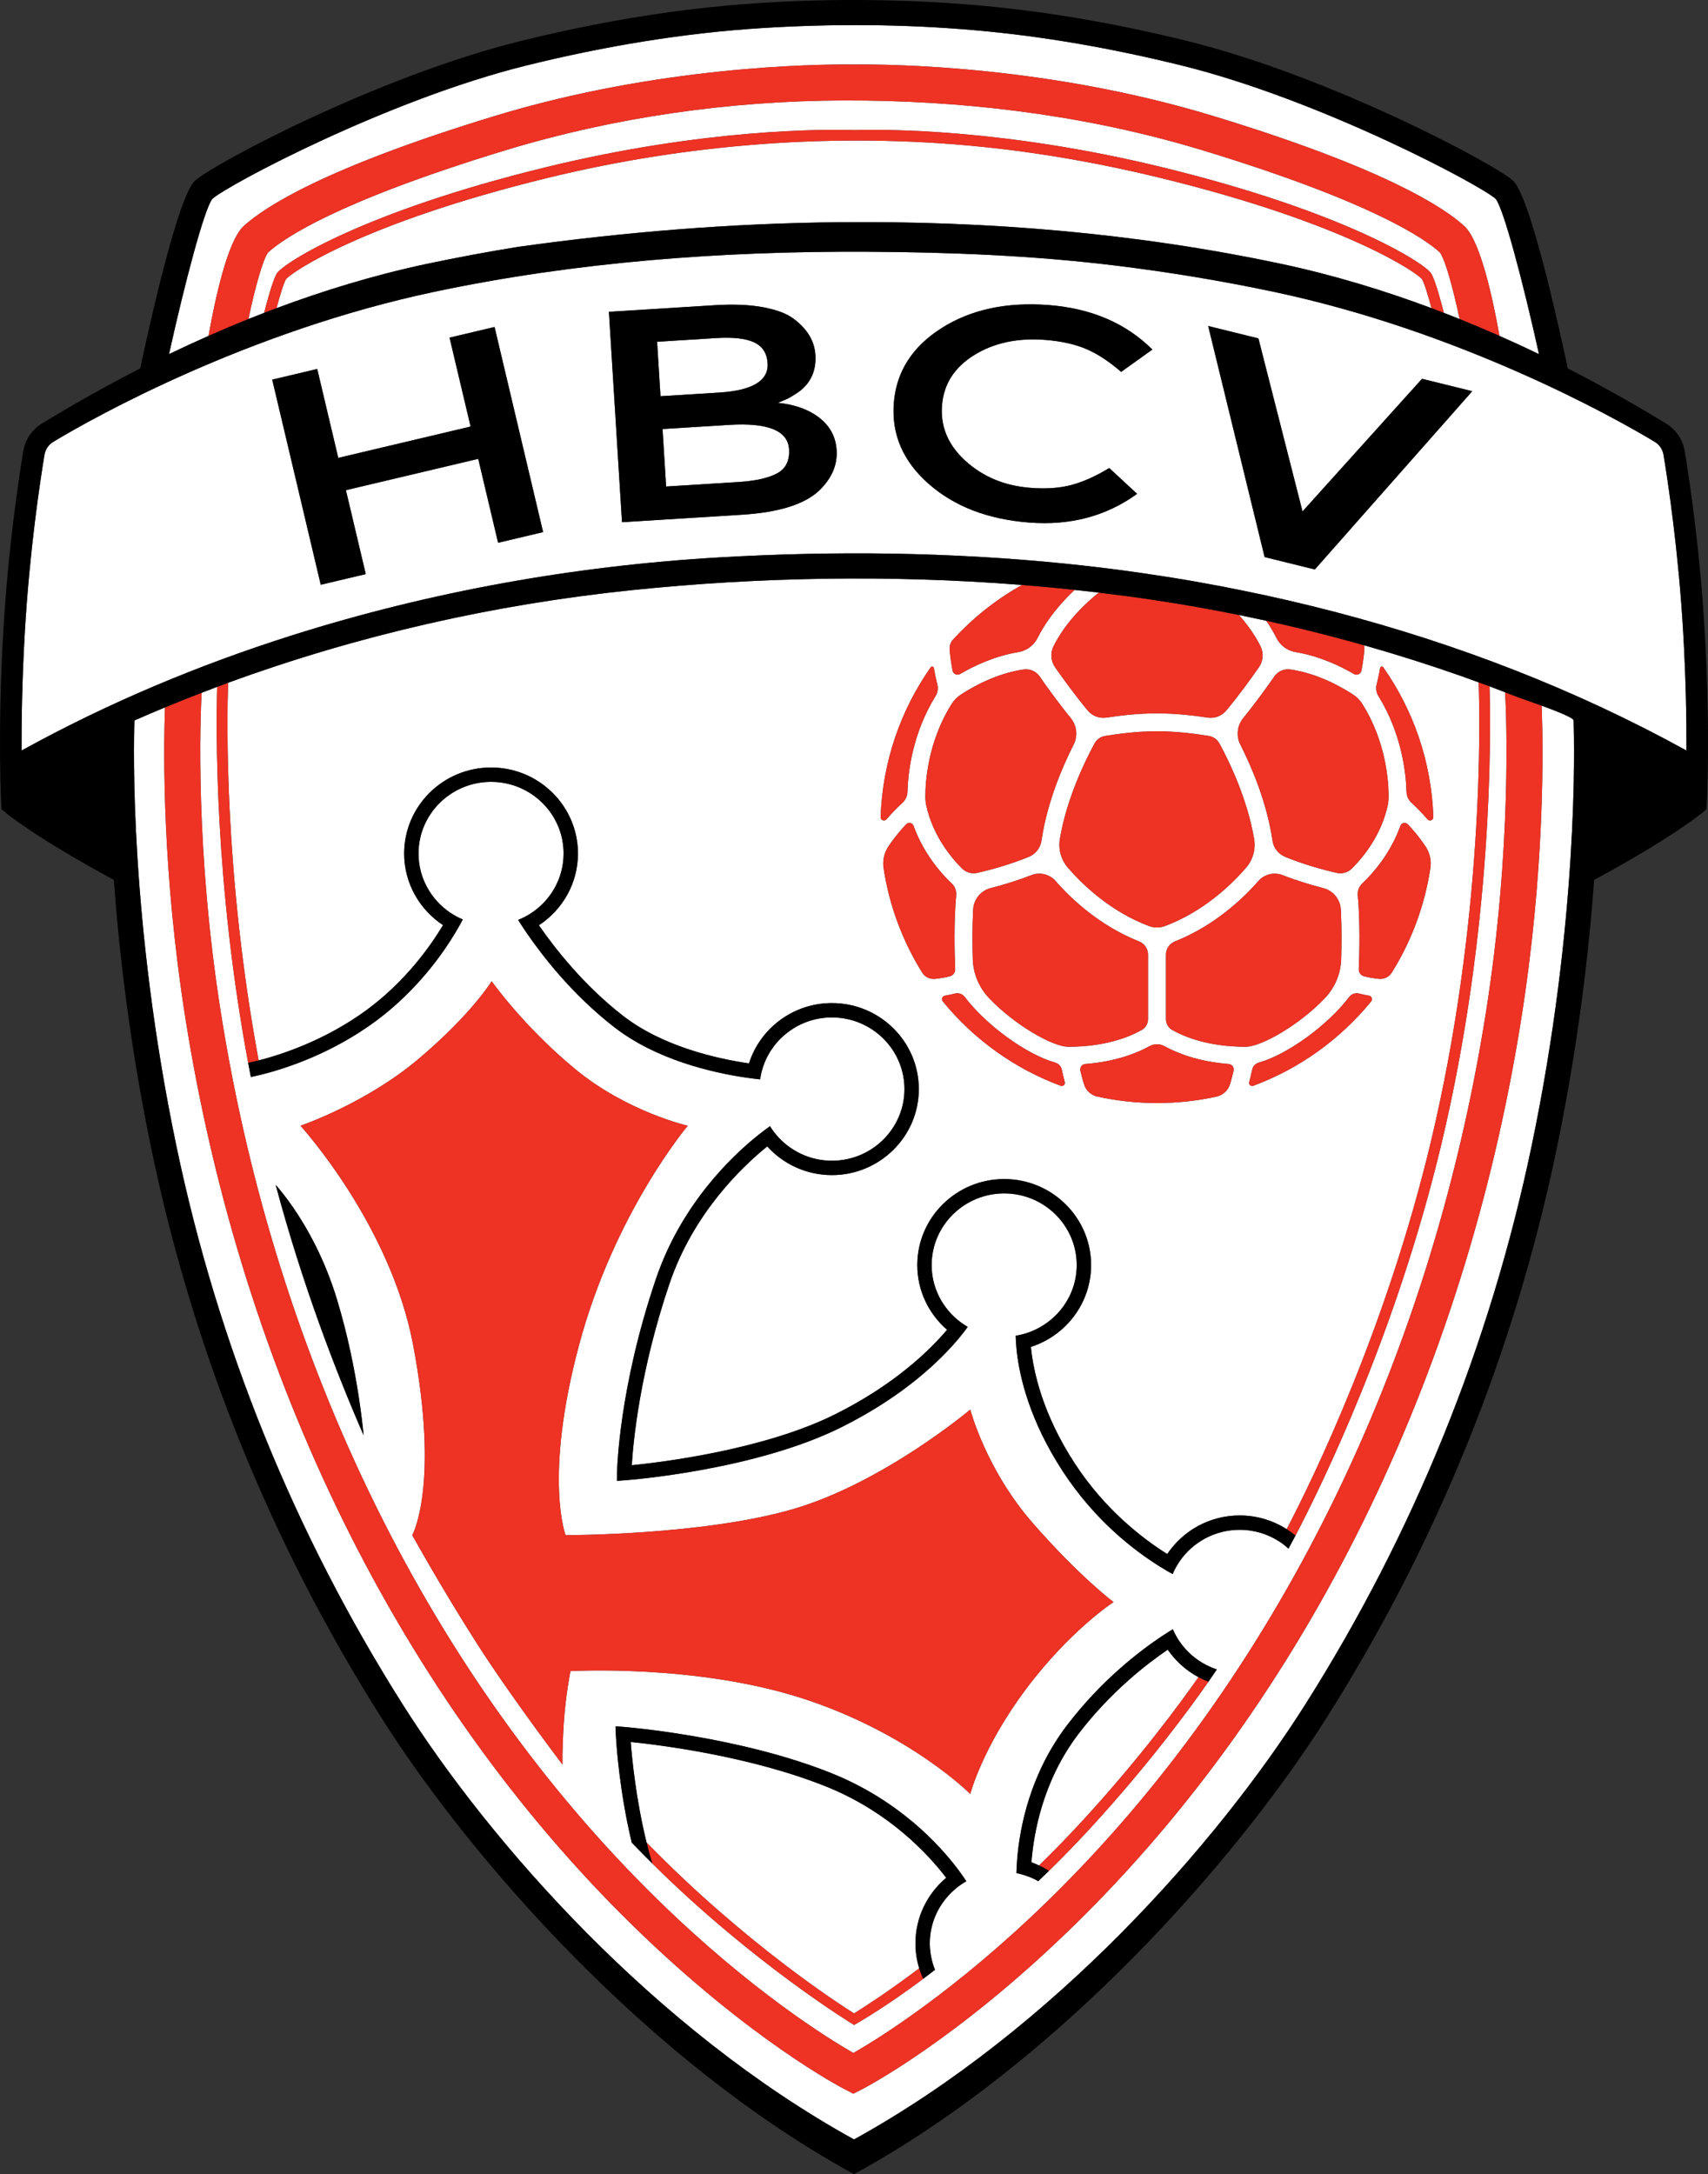
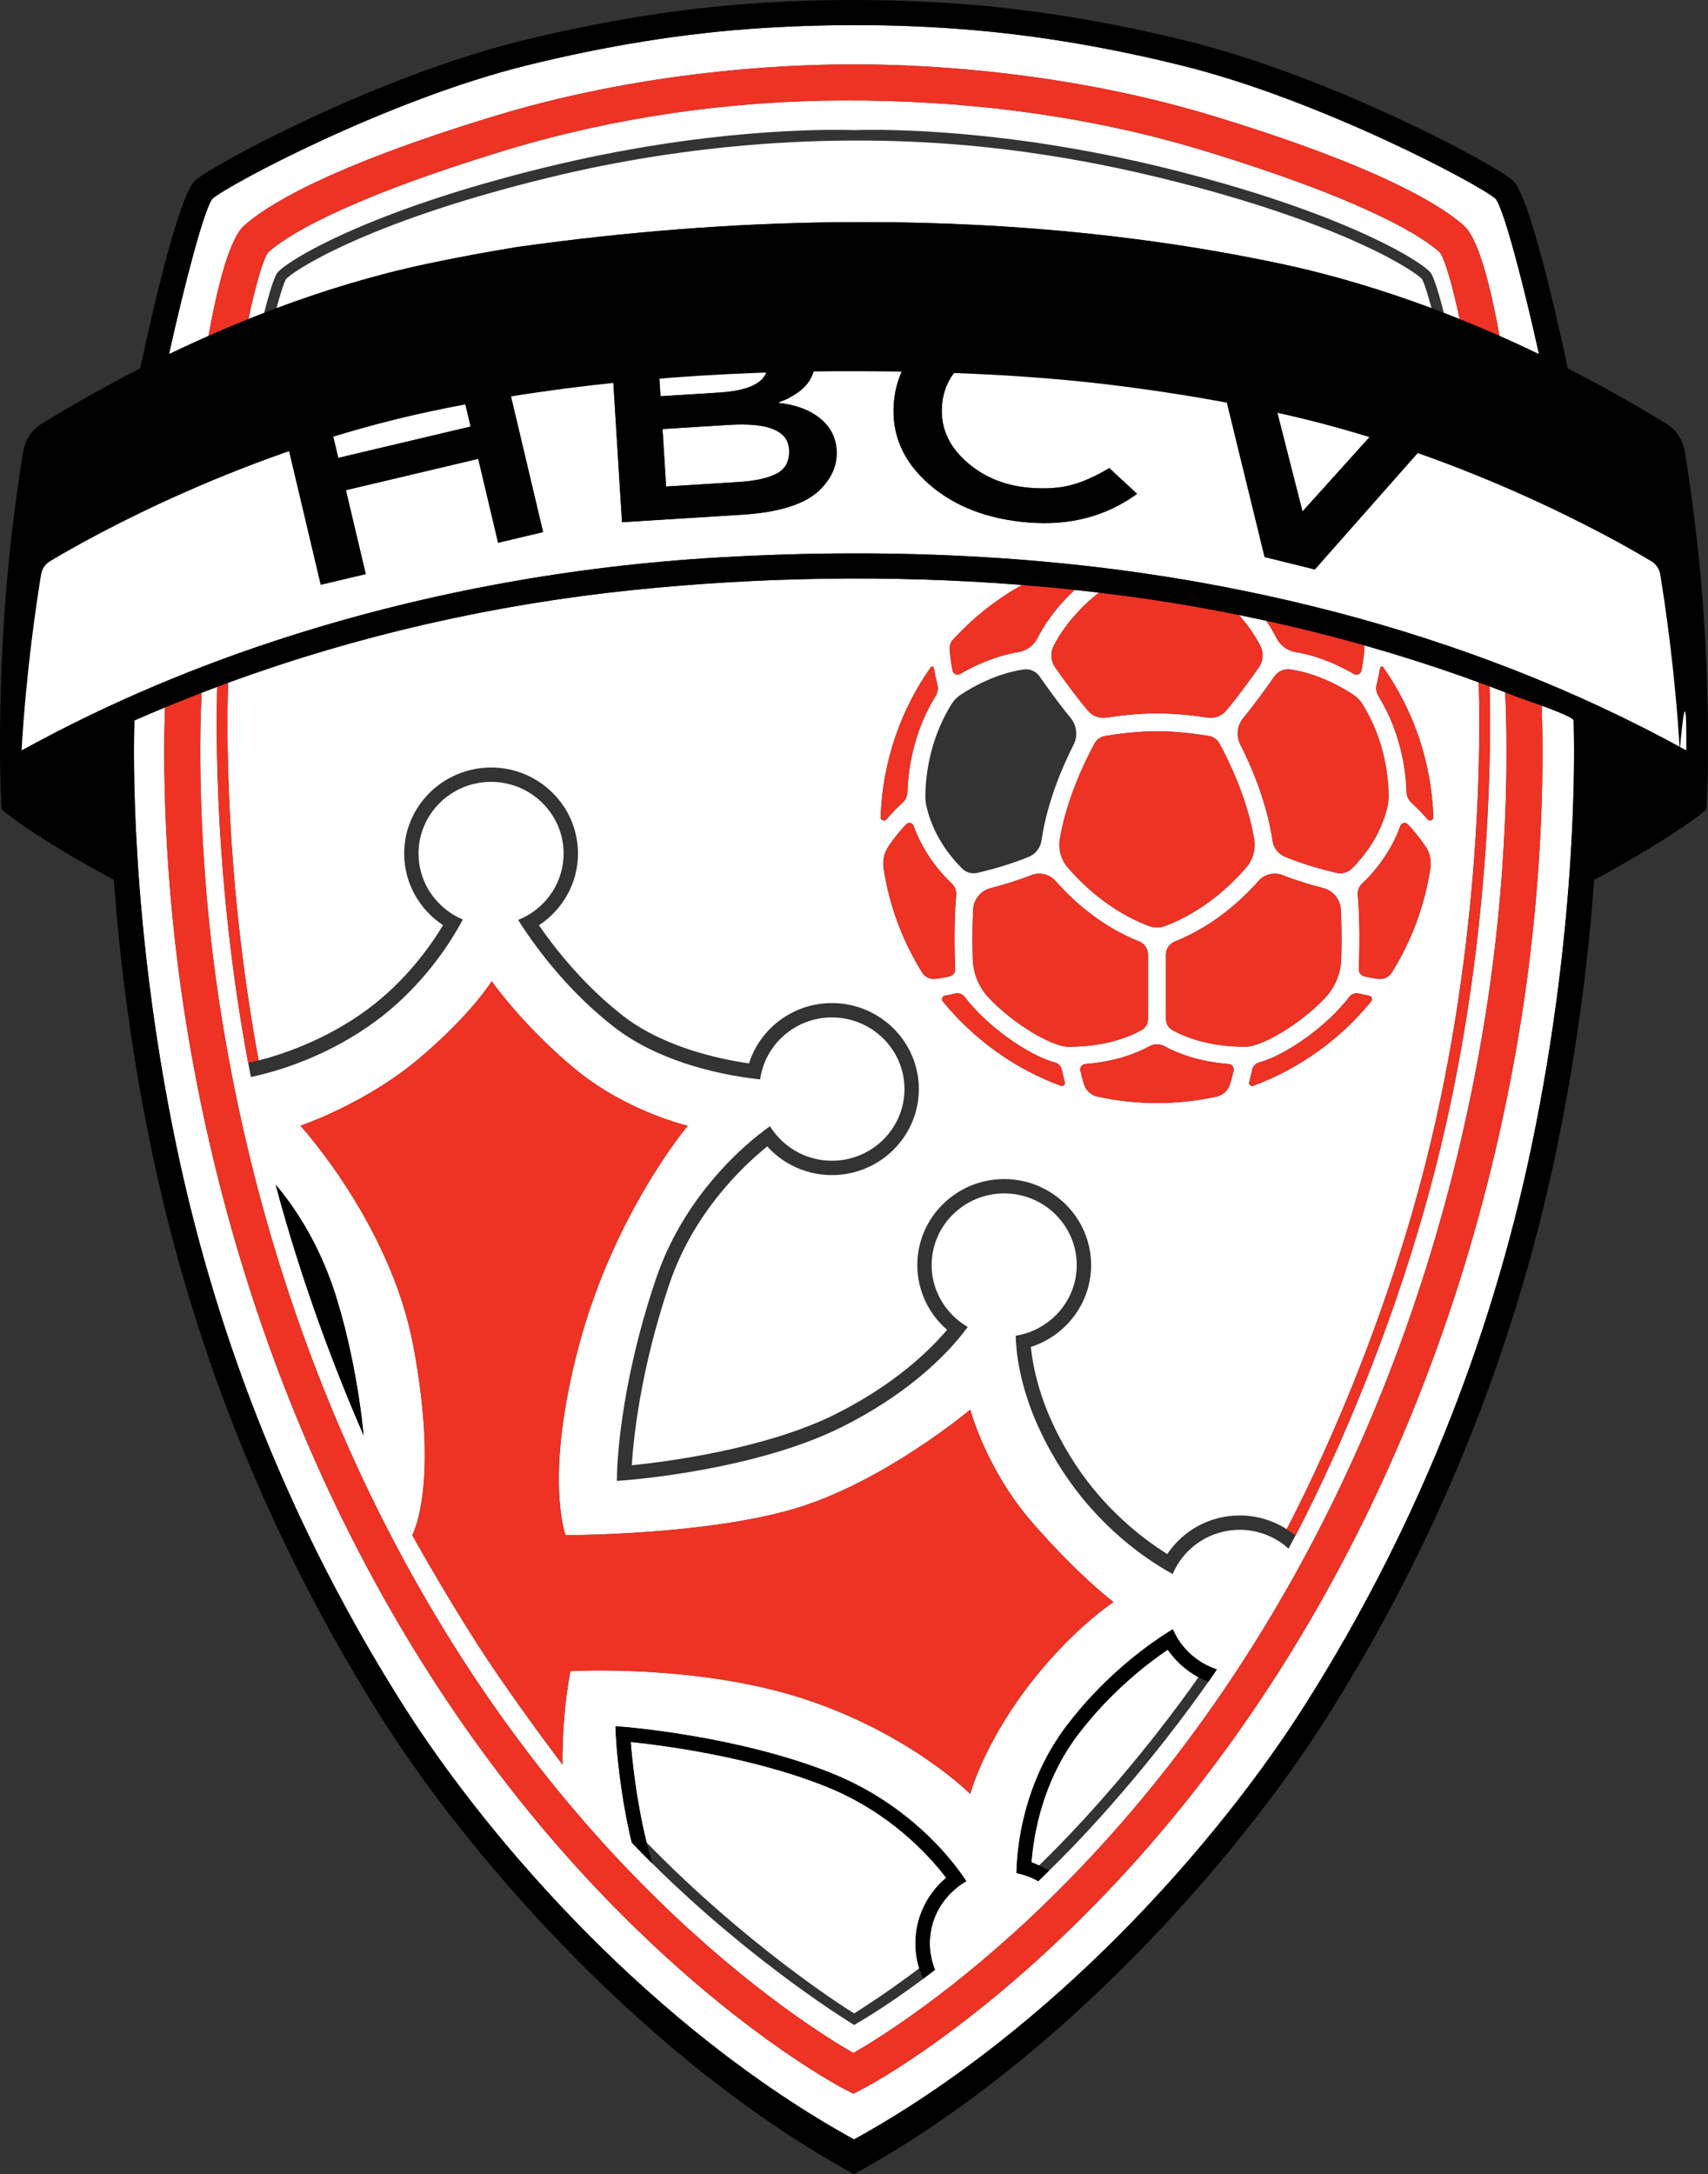
<svg xmlns="http://www.w3.org/2000/svg" version="1.1" id="Layer_2" x="0px" y="0px" viewBox="0 0 475.92 605.603" style="enable-background:new 0 0 475.92 605.603;" xml:space="preserve">
  <rect x="0" y="0" width="475.92" height="605.603" fill="#333333" stroke="none" />
  <style type="text/css">
	.st0{fill:#FFFFFF;}
	.st1{fill:#EE3224;}
</style>
  <g>
    <path class="st0" d="M237.989,560.834c2.429-1.538,9.214-5.824,18.14-12.561    c-0.677-2.203-1.044-4.538-1.044-6.957c0-7.311,3.331-13.863,8.565-18.261    c-4.879-6.396-15.777-18.327-33.438-25.415    c-21.293-8.546-46.778-11.639-54.465-12.415c0.363,4.724,1.479,16.07,4.414,27.995    C208.199,542.016,235.38,559.221,237.989,560.834z" />
    <path class="st0" d="M61.553,282.15c15.489,97.773,58.771,185.55,121.874,247.163    c25.942,25.329,47.499,38.615,54.359,42.547    c6.855-3.928,28.413-17.214,54.358-42.547    c63.104-61.612,106.386-149.39,121.874-247.163    c7.301-46.09,5.717-83.005,5.37-89.313c0.558,0.215,1.116,0.431,1.675,0.644    c-0.56-0.214-1.118-0.429-1.677-0.648c-1.44-0.55-2.89-1.12-4.34-1.66    c-0.33-0.121-0.663-0.24-0.993-0.359c0.331,0.12,0.664,0.238,0.994,0.361    c0.407,13.467,0.941,67.43-13.439,127.596    c-12.63,52.84-33.402,95.15-40.637,108.962    c-0.841,1.606-1.499,2.826-1.94,3.633c-0.753-0.679-1.544-1.316-2.394-1.877    c-3.211-2.122-7.066-3.364-11.212-3.364c-6.96,0-13.108,3.492-16.745,8.794    c-0.758,1.106-1.402,2.292-1.926,3.54c-1.038-0.573-2.205-1.251-3.475-2.041    c-7.398-4.599-18.253-12.985-27.101-26.518    c-9.332-14.272-12.128-26.514-12.9-33.812    c-0.168-1.588-0.24-2.937-0.263-4.026c1.388-0.22,2.727-0.576,4.006-1.06    c7.59-2.876,13.001-10.128,13.001-18.621c0-11.005-9.067-19.958-20.212-19.958    c-11.146,0-20.213,8.953-20.213,19.958c0,5.916,2.636,11.223,6.791,14.881    c1.005,0.884,2.095,1.67,3.264,2.345c-0.634,0.877-1.462,1.957-2.493,3.191    c-5.085,6.089-15.211,16.005-32.582,24.691    c-24.051,12.025-59.015,14.734-60.491,14.844l-2.184,0.162l0.036-2.188    c0.015-0.951,0.499-23.622,10.829-54.058    c7.073-20.84,21.165-34.22,28.569-40.124c1.308-1.043,2.404-1.852,3.218-2.427    c0.706,1.144,1.521,2.211,2.438,3.189c3.695,3.943,8.962,6.431,14.819,6.431    c11.145,0,20.212-8.953,20.212-19.957c0-11.004-9.067-19.958-20.212-19.958    c-8.787,0-16.261,5.575-19.04,13.323c-0.452,1.26-0.778,2.575-0.966,3.936    c-1.152-0.124-2.489-0.288-3.984-0.508c-9.443-1.388-24.931-4.953-36.639-14.021    c-11.831-9.163-20.241-20.122-24.573-26.48c-0.936-1.374-1.682-2.531-2.23-3.41    c1.258-0.502,2.454-1.121,3.572-1.851c5.472-3.575,9.094-9.699,9.094-16.649    c0-11.004-9.067-19.958-20.212-19.958c-11.146,0-20.213,8.953-20.213,19.958    c0,6.829,3.495,12.863,8.809,16.462c1.102,0.746,2.278,1.392,3.522,1.914    c-0.462,0.887-1.115,2.079-1.964,3.503c-3.638,6.097-10.886,16.401-22.328,24.838    c-12.498,9.215-25.505,13.303-31.83,14.871c-1.258,0.312-2.256,0.526-2.928,0.659    c-0.257-1.316-0.507-2.628-0.75-3.934c-9.389-50.391-8.98-92.791-8.626-104.736    c1.012-0.379,2.023-0.759,3.038-1.13c-0.343,9.778-1.164,53.183,8.514,105.19    c6.057-1.541,18.493-5.5,30.209-14.139    c10.736-7.916,17.675-17.74,21.17-23.542    c-6.524-4.297-10.834-11.636-10.834-19.955c0-13.21,10.862-23.958,24.213-23.958    c13.351,0,24.212,10.747,24.212,23.958c0,8.339-4.331,15.693-10.881,19.985    c4.269,6.187,12.378,16.653,23.468,25.242    c11.029,8.542,26.076,11.925,35.068,13.241    c3.081-9.73,12.276-16.809,23.111-16.809c13.351,0,24.212,10.747,24.212,23.958    c0,13.21-10.861,23.957-24.212,23.957c-7.154,0-13.59-3.088-18.027-7.984    c-7.028,5.673-20.572,18.587-27.228,38.201    c-8.291,24.43-10.121,44.161-10.514,50.605    c8.174-0.813,36.824-4.267,56.747-14.229    c16.471-8.236,26.216-17.726,31.106-23.499    c-5.079-4.395-8.296-10.846-8.296-18.03c0-13.211,10.862-23.958,24.213-23.958    s24.212,10.747,24.212,23.958c0,10.645-7.055,19.686-16.779,22.797    c0.667,6.727,3.214,18.662,12.283,32.533c8.311,12.711,18.667,20.74,25.712,25.167    c4.339-6.474,11.767-10.753,20.189-10.753c4.823,0,9.317,1.408,13.095,3.822    c7.34-14.06,27.728-55.819,40.17-107.873    c14.79-61.876,13.71-117.098,13.319-127.999    c-0.001-0-0.002-0.001-0.003-0.001c-1.43-0.52-2.86-1.06-4.3-1.57    c-9.05-3.19-18.21-6.1-27.44-8.72c-0.069-0.019-0.138-0.039-0.208-0.058    c0.044,0.176,0.078,0.354,0.097,0.534c0.03,0.23,0.03,0.459,0.01,0.689    c-0.18,2.166-0.489,4.162-0.818,5.849c-0.19,0.948-1.258,1.427-2.096,0.938    c-3.793-2.216-9.572-5-16.229-6.098c-2.306-0.379-4.282-1.826-5.34-3.922    c-0.629-1.258-1.437-2.685-2.465-4.232c-0.128-0.191-0.277-0.393-0.412-0.589    c-2.335-0.505-4.677-1.003-7.029-1.481c-0.193-0.039-0.387-0.075-0.581-0.115    c0.18,0.203,0.364,0.406,0.536,0.607c2.675,3.104,4.382,5.899,5.46,8.035    c0.968,1.906,0.808,4.182-0.419,5.939c-2.226,3.184-5.669,7.945-9.103,12.047    c-1.278,1.517-3.234,2.256-5.2,1.956c-3.523-0.549-8.733-1.178-14.083-1.178    s-10.56,0.629-14.083,1.178c-1.966,0.299-3.922-0.439-5.2-1.956    c-3.433-4.102-6.877-8.863-9.103-12.047c-1.228-1.757-1.387-4.032-0.419-5.939    c1.777-3.543,5.32-8.893,12.057-14.442c0.175-0.145,0.359-0.288,0.538-0.433    c-0.19-0.023-0.38-0.049-0.57-0.072c-2.053-0.239-4.107-0.467-6.16-0.681    c-0.159,0.149-0.331,0.299-0.485,0.448c-5.17,4.941-8.174,9.572-9.871,12.955    c-1.058,2.096-3.034,3.543-5.34,3.922c-6.657,1.098-12.436,3.883-16.229,6.098    c-0.838,0.489-1.906,0.01-2.096-0.938c-0.329-1.687-0.639-3.683-0.818-5.849    c-0.09-1.008,0.25-2.026,0.928-2.775c5.34-5.829,11.558-10.839,18.455-14.792    c0.261-0.151,0.532-0.287,0.795-0.435c-0.29-0.023-0.579-0.051-0.869-0.073    c-35.91-2.8-72.55-2.15-107.89,1.51    c-38.33,3.97-76.26,12.55-112.47,25.8    c-1.01,0.38-2.02,0.76-3.03,1.13c-1.46,0.55-2.899,1.1-4.349,1.66    C55.815,199.679,54.314,236.458,61.553,282.15z M265.987,526.335    c-4.221,3.66-6.903,9.012-6.903,14.981c0,1.485,0.178,2.928,0.491,4.321    c0.236,1.05,0.558,2.067,0.955,3.048c-1.124,0.865-2.227,1.707-3.286,2.502    c-11.027,8.281-19.101,12.765-19.255,12.859    c-0.296-0.179-27.769-16.804-56.249-44.995c-1.9-1.881-3.803-3.814-5.705-5.796    c-0.464-1.931-0.882-3.838-1.256-5.701c-2.61-12.986-3.151-23.759-3.182-24.444    l-0.105-2.258l2.254,0.171c0.318,0.023,32.097,2.526,57.956,12.903    c18.792,7.542,30.141,20.019,35.243,26.795c1.023,1.359,1.788,2.479,2.318,3.294    C268.091,524.681,266.997,525.459,265.987,526.335z M323.391,455.996    c1.414-0.948,2.576-1.673,3.405-2.17c0.53,1.238,1.186,2.41,1.947,3.507    c1.902,2.741,4.481,4.986,7.492,6.512c0.905,0.459,1.846,0.855,2.823,1.176    c-0.431,0.646-1.221,1.816-2.336,3.415c-4.972,7.132-16.531,22.967-32.833,40.704    c-3.868,4.208-7.757,8.201-11.607,11.974c-0.996,0.977-1.99,1.939-2.98,2.886    c-0.675-0.382-1.367-0.737-2.088-1.041c-0.276-0.116-0.566-0.203-0.848-0.307    c-1.018-0.376-2.063-0.696-3.15-0.908c0.026-1.116,0.09-2.474,0.219-4.026    c0.724-8.699,3.55-23.572,13.841-37.101    C306.744,468.174,317.373,460.033,323.391,455.996z M116.659,294.933    c14.809-12.511,20.34-21.617,20.34-21.617s8.851,12.596,23.319,24.511    c14.468,11.915,31.319,15.745,31.319,15.745s-20.425,24.17-30.298,61.106    c-9.872,36.936-3.745,52.936-3.745,52.936s38.128,0.085,63.319-7.234    c25.192-7.319,49.447-27.745,49.447-27.745s4.34,16.681,17.447,31.66    c13.106,14.979,22.468,21.957,22.468,21.957s-12.085,7.83-24.34,24.17    c-12.255,16.34-15.574,29.277-15.574,29.277s-16.766-16.851-46.553-26.553    s-64.851-7.66-64.851-7.66s-1.362,6.638-1.872,14.638    s-0.34,11.404-0.34,11.404s-14.128-18.553-23.83-33.702    c-9.702-15.149-18.043-30.213-18.043-30.213s7.683-13.621,0.255-52.936    c-6.383-33.787-31.404-61.106-31.404-61.106S101.85,307.444,116.659,294.933z     M81.665,336.323c3.912,5.679,8.816,14.333,12.27,25.759    c2.972,9.832,4.833,19.282,5.985,26.728c0.701,4.536,1.141,8.33,1.404,11.004    c-7.815-17.937-17.12-42.142-24.509-69.79    C77.968,331.344,79.69,333.456,81.665,336.323z M256.981,270.945    c-5.43-8.693-9.172-18.551-10.773-29.11c-0.32-2.111,0.149-4.277,1.337-6.052    c1.664-2.484,3.422-4.564,4.96-6.183c0.63-0.664,1.739-0.434,2.049,0.428    c2.799,7.772,7.648,13.244,10.645,16.077c0.885,0.836,1.342,2.023,1.233,3.236    c-0.669,7.46-0.47,15.966-0.28,20.599c0.038,0.941-0.58,1.777-1.493,2.006    c-1.13,0.283-2.523,0.557-4.095,0.717    C259.144,272.807,257.738,272.157,256.981,270.945z M295.569,302.444    c-12.965-4.802-24.277-13.003-32.873-23.517c-0.477-0.583-0.126-1.46,0.617-1.586    c1.01-0.171,1.929-0.375,2.738-0.584c1.034-0.268,2.123,0.094,2.768,0.945    c6.003,7.914,17.265,16.054,25.147,18.265c0.96,0.269,1.69,1.027,1.898,2.002    c0.214,1.007,0.485,2.176,0.822,3.439    C296.864,302.077,296.218,302.684,295.569,302.444z M275.577,277.997    c-2.79-2.946-4.406-6.813-4.521-10.869c-0.106-3.76-0.155-8.826,0.101-13.724    c0.149-2.862,2.112-5.316,4.889-6.027c3.181-0.814,7.219-1.998,11.306-3.599    c2.393-0.937,5.11-0.275,6.804,1.658c4.382,4.999,12.24,12.414,23.235,16.8    c1.504,0.6,2.499,2.048,2.499,3.667v17.96c0,1.268-0.681,2.434-1.787,3.054    c-3.375,1.893-10.079,4.658-20.411,4.658    C293.267,291.576,282.579,285.39,275.577,277.997z M343.724,298.262    c-0.264,1.133-0.592,2.405-0.992,3.73c-0.53,1.753-1.983,3.075-3.772,3.467    c-5.337,1.169-10.884,1.787-16.575,1.787s-11.238-0.618-16.575-1.787    c-1.789-0.392-3.242-1.713-3.772-3.467c-0.4-1.326-0.728-2.597-0.992-3.73    c-0.214-0.919,0.439-1.814,1.38-1.887c8.525-0.669,14.406-3.05,17.867-4.956    c1.308-0.72,2.876-0.72,4.184,0c3.461,1.906,9.343,4.287,17.867,4.956    C343.285,296.448,343.938,297.343,343.724,298.262z M326.667,286.918    c-1.106-0.62-1.787-1.786-1.787-3.054v-17.96c0-1.619,0.995-3.067,2.499-3.667    c10.995-4.386,18.853-11.801,23.235-16.8c1.694-1.933,4.411-2.595,6.804-1.658    c4.087,1.601,8.125,2.785,11.306,3.599c2.777,0.711,4.74,3.164,4.889,6.027    c0.255,4.898,0.207,9.964,0.101,13.724c-0.115,4.056-1.731,7.923-4.521,10.869    c-7.002,7.393-17.69,13.578-22.115,13.578    C336.746,291.576,330.042,288.811,326.667,286.918z M382.074,278.927    c-8.596,10.513-19.908,18.715-32.873,23.517    c-0.649,0.24-1.296-0.366-1.117-1.035c0.337-1.263,0.608-2.432,0.822-3.439    c0.207-0.975,0.938-1.733,1.898-2.002c7.882-2.211,19.144-10.351,25.147-18.265    c0.646-0.851,1.734-1.213,2.768-0.945c0.809,0.209,1.728,0.413,2.738,0.584    C382.199,277.467,382.551,278.344,382.074,278.927z M398.561,241.835    c-1.601,10.559-5.342,20.417-10.773,29.11c-0.757,1.211-2.162,1.862-3.583,1.718    c-1.573-0.159-2.965-0.434-4.095-0.717c-0.914-0.229-1.532-1.064-1.493-2.006    c0.189-4.633,0.389-13.139-0.28-20.599c-0.109-1.213,0.348-2.4,1.233-3.236    c2.997-2.834,7.846-8.306,10.645-16.077c0.31-0.861,1.419-1.092,2.049-0.428    c1.538,1.619,3.296,3.699,4.96,6.183    C398.412,237.558,398.881,239.724,398.561,241.835z M383.591,190.668    c0.309-1.224,0.657-2.781,0.958-4.573c0.072-0.429,0.636-0.563,0.886-0.207    c8.344,11.846,13.425,26.227,13.956,41.692c0.03,0.873-1.059,1.301-1.627,0.638    c-1.652-1.927-3.209-3.461-4.425-4.57c-0.881-0.803-1.397-1.917-1.43-3.109    c-0.144-5.26-1.314-16.131-7.836-26.684    C383.486,192.905,383.318,191.753,383.591,190.668z M346.443,199.984    c3.376-4.127,6.602-8.619,8.671-11.594c1-1.438,2.73-2.158,4.463-1.905    c7.755,1.131,14.429,4.996,17.489,7.018c0.968,0.639,1.808,1.456,2.431,2.433    c6.806,10.676,7.437,22.033,7.427,25.992c-0.002,0.806-0.072,1.608-0.244,2.396    c-1.833,8.384-6.836,14.461-9.976,17.59c-1.123,1.119-2.734,1.578-4.279,1.221    c-3.444-0.796-8.95-2.256-14.304-4.455c-1.91-0.784-3.256-2.51-3.556-4.552    c-1.577-10.766-5.932-20.766-8.954-26.719    C344.384,204.988,344.724,202.085,346.443,199.984z M304.973,207.11    c0.611-1.124,1.702-1.9,2.963-2.11c3.307-0.55,8.868-1.306,14.449-1.306    s11.141,0.756,14.449,1.306c1.261,0.21,2.353,0.986,2.963,2.11    c2.584,4.755,7.74,15.263,9.652,26.568c0.486,2.877-0.332,5.82-2.242,8.025    c-4.065,4.692-11.796,12.175-22.56,16.23c-1.455,0.548-3.068,0.548-4.523,0    c-10.764-4.055-18.495-11.538-22.56-16.23c-1.91-2.205-2.728-5.149-2.242-8.025    C297.233,222.373,302.389,211.866,304.973,207.11z M265.272,195.936    c0.623-0.978,1.464-1.794,2.431-2.433c3.061-2.022,9.734-5.886,17.489-7.018    c1.734-0.253,3.463,0.467,4.463,1.905c2.069,2.975,5.295,7.467,8.671,11.594    c1.719,2.101,2.059,5.004,0.83,7.425c-3.022,5.952-7.377,15.953-8.954,26.719    c-0.299,2.043-1.646,3.768-3.556,4.552c-5.354,2.199-10.86,3.658-14.304,4.455    c-1.545,0.357-3.156-0.102-4.279-1.221c-3.14-3.129-8.143-9.206-9.976-17.59    c-0.172-0.788-0.242-1.589-0.244-2.396    C257.835,217.969,258.466,206.612,265.272,195.936z M259.335,185.888    c0.25-0.356,0.814-0.221,0.886,0.207c0.301,1.792,0.649,3.349,0.958,4.573    c0.273,1.084,0.105,2.237-0.482,3.188c-6.522,10.553-7.692,21.424-7.836,26.684    c-0.033,1.192-0.549,2.305-1.43,3.109c-1.215,1.108-2.773,2.642-4.425,4.57    c-0.568,0.663-1.657,0.234-1.627-0.638    C245.91,212.115,250.991,197.734,259.335,185.888z" />
    <path class="st0" d="M58.105,93.563c1.796-10.133,5.298-26.463,9.778-30.571    c5.729-5.252,22.455-16.227,70.094-30.715    c45.463-13.826,88.755-14.414,99.983-14.307    c11.228-0.107,54.521,0.481,99.983,14.307    c47.639,14.489,64.364,25.463,70.094,30.715c4.481,4.107,7.983,20.438,9.779,30.571    c3.85,1.7,7.529,3.4,11.009,5.08c-4.43-20.02-9.81-40.39-12.06-43.25    c-4.2-3.79-48.7-27.55-87.5-37.15c-19.04-4.7-38.4-8.16-57.95-9.85    c-19.36-1.68-39.04-1.8-58.43-0.61c-22.35,1.37-44.5,5.09-66.23,10.46    c-38.8,9.6-83.3,33.36-87.49,37.15c-2.25,2.86-7.64,23.23-12.07,43.25    c3.48-1.68,7.16-3.38,11.01-5.08    C58.105,93.563,58.105,93.563,58.105,93.563z" />
    <path class="st0" d="M301.682,507.11c15.871-17.267,27.194-32.691,32.266-39.938    c-3.44-1.84-6.382-4.48-8.568-7.666c-5.817,3.951-16.002,11.813-24.917,23.532    c-9.901,13.016-12.449,27.637-13.064,35.705c0.726,0.256,1.429,0.556,2.122,0.877    C293.55,515.692,297.627,511.521,301.682,507.11z" />
    <path class="st0" d="M429.575,196.563c-1.453-0.529-2.849-1.019-3.997-1.42    c1.147,0.402,2.542,0.893,3.995,1.422c0.473,12.608,0.845,45.974-5.678,87.15    c-15.823,99.884-60.132,189.647-124.765,252.752    c-32.591,31.823-58,45.009-59.065,45.555l-2.279,1.167l-2.279-1.167    c-1.065-0.546-26.474-13.731-59.066-45.555    c-64.632-63.104-108.941-152.867-124.765-252.752    c-6.442-40.662-6.16-73.712-5.697-86.673c-0.001,0.001-0.003,0.001-0.004,0.002    c-2.85,1.18-5.69,2.39-8.52,3.64c-0.24,6.81-1.38,55.98,11.7,118.56    c11.58,55.39,32.81,107.75,63.11,155.61    c24.42,38.57,70.21,90.51,125.7,121.08    c55.48-30.57,101.27-82.51,125.69-121.08    c30.3-47.86,51.53-100.22,63.11-155.61    c13.08-62.58,11.94-111.75,11.71-118.56    C438.445,199.933,433.795,198.103,429.575,196.563z" />
    <path class="st0" d="M335.034,41.844c-1.214-0.369-2.43-0.729-3.648-1.081    c-31.178-9.005-63.853-12.869-96.263-12.784    c-31.668,0.084-63.946,4.654-94.234,13.865    C93.738,56.184,78.941,66.463,74.723,70.29    c-1.452,1.86-3.707,10.027-5.512,18.582c1.448-0.579,2.907-1.149,4.385-1.718    c1.14-0.44,2.29-0.88,3.45-1.31c12.88-4.81,27.03-9.19,41.96-12.36    c8.45-1.77,16.92-3.36,25.44-4.73c29.64-4.13,59.17-6.55,89.12-6.85    c41.49-0.42,82.71,2.97,123.35,11.58    c14.928,3.17,29.076,7.549,41.965,12.358c-0.889-3.31-2.016-7.077-2.639-8.067    c-1.177-1.648-20.979-15.564-73.129-28.277    c-16.384-3.994-33.03-6.945-49.811-8.637    c-39.967-4.03-81.479-0.873-120.491,8.637    c-52.15,12.713-71.952,26.629-73.129,28.277c-0.623,0.99-1.75,4.759-2.64,8.07    c-1.157,0.432-2.306,0.867-3.442,1.306c0.673-2.656,2.389-9.14,3.543-10.974    c1.858-2.949,24.357-17.259,74.957-29.594    c44.374-10.818,77.745-10.587,85.862-10.332c8.117-0.255,41.488-0.486,85.862,10.332    c50.6,12.335,73.099,26.645,74.957,29.594c1.154,1.834,2.87,8.318,3.543,10.974    c-0.465-0.179-0.939-0.356-1.408-0.534c0.47,0.18,0.943,0.357,1.41,0.537    c1.479,0.57,2.937,1.139,4.386,1.719c-1.805-8.555-4.06-16.722-5.513-18.582    C396.98,66.463,382.183,56.184,335.034,41.844z" />
    <path class="st0" d="M414.228,92.013c-0.739-0.317-1.467-0.635-2.217-0.951    C412.762,91.379,413.489,91.696,414.228,92.013z" />
    <path class="st0" d="M203.138,118.352l-18.528,1.154l0.997,16.013l20.163-1.256    c4.722-0.294,8.302-1.091,10.737-2.394c2.436-1.301,3.554-3.545,3.355-6.731    C219.538,119.939,213.963,117.678,203.138,118.352z" />
    <path class="st0" d="M213.885,101.186c-0.174-2.794-1.427-4.736-3.754-5.826    c-2.33-1.088-5.855-1.487-10.578-1.192l-16.458,1.025l0.945,15.174l16.349-1.018    C209.688,108.77,214.187,106.049,213.885,101.186z" />
    <path class="st0" d="M463.525,126.673c-0.25-1.49-1.13-2.8-2.42-3.58    c-11.81-7.15-54.57-30.87-106.06-41.78c-14.5-3.07-29.13-5.49-43.84-7.3    c-23.1-2.84-46.39-3.77-69.64-3.89    c-40.38-0.21-81.29,2.84-120.69,11.19    c-51.49,10.91-94.25,34.63-106.06,41.78c-1.29,0.78-2.17,2.09-2.42,3.58    c-1.21,7.28-4.15,26.64-5.46,49.11c-0.79,13.58-0.96,24.99-0.93,33.28    c24-13.24,49.4-23.88,75.53-32.14c38.49-12.16,78.61-19.32,118.89-21.66    c31.88-1.85,64.33-1.5,96.29,1.73c1.63,0.16,3.26,0.34,4.88,0.52    c7.1,0.78,14.17,1.71,21.2,2.81h0.06    c2.93,0.44,5.86,0.92,8.77,1.42c1.01,0.17,2.02,0.35,3.03,0.54    h0.01c3.81,0.68,7.61,1.4,11.41,2.18h0.01    c8.56,1.73,17.09,3.7,25.55,5.9h0.01    c34.17,8.9,67.34,21.64,98.27,38.7c0.04-8.29-0.14-19.7-0.93-33.28    C467.675,153.313,464.735,133.953,463.525,126.673z M138.791,151.185l-5.534-23.378    l-36.874,8.729l5.534,23.378l-12.539,2.968l-13.525-57.137l12.539-2.968    l5.863,24.767l36.874-8.729l-5.863-24.767l12.539-2.968l13.525,57.137    L138.791,151.185z M228.342,136.56c-4.062,3.901-11.287,6.174-21.676,6.821    l-33.351,2.077l-3.649-58.603l29.645-1.846c5.158-0.321,9.638-0.123,13.44,0.594    c3.8,0.718,6.66,1.83,8.578,3.337c3.676,2.801,5.632,6.103,5.869,9.902    c0.285,4.584-1.393,8.111-5.031,10.582c-1.332,0.869-2.247,1.417-2.742,1.644    c-0.497,0.228-1.385,0.605-2.665,1.134c4.771,0.489,8.633,1.89,11.585,4.202    c2.951,2.313,4.543,5.313,4.773,9.002    C233.372,129.486,231.779,133.205,228.342,136.56z M269.089,128.445    c4.874,4.4,10.867,6.88,17.981,7.441c4.426,0.349,8.28,0.077,11.565-0.816    c3.283-0.892,6.766-2.458,10.447-4.696l7.759,7.184    c-8.597,6.232-18.647,8.895-30.149,7.989c-11.504-0.906-20.824-4.505-27.958-10.797    c-7.137-6.292-10.36-13.792-9.675-22.501c0.687-8.709,5.122-15.661,13.309-20.859    c8.187-5.197,18.176-7.332,29.971-6.402c11.793,0.929,21.381,5.054,28.765,12.376    l-8.706,6.224c-3.419-2.965-6.7-5.105-9.846-6.421    c-3.146-1.314-6.896-2.144-11.25-2.487c-7.694-0.606-14.304,0.798-19.83,4.21    c-5.526,3.413-8.523,8.092-8.992,14.037    C262.012,118.872,264.214,124.045,269.089,128.445z M366.368,158.622l-13.994-3.454    l-15.721-64.358l13.994,3.454l12.286,48.197l33.302-36.944l13.994,3.454    L366.368,158.622z" />
  </g>
  <g>
    <path class="st1" d="M260.221,186.095c-0.072-0.429-0.636-0.563-0.886-0.207    c-8.344,11.846-13.425,26.227-13.956,41.692    c-0.03,0.873,1.059,1.301,1.627,0.638c1.652-1.927,3.209-3.461,4.425-4.57    c0.881-0.803,1.397-1.917,1.43-3.109c0.144-5.26,1.314-16.131,7.836-26.684    c0.588-0.951,0.756-2.103,0.482-3.188    C260.87,189.444,260.522,187.887,260.221,186.095z" />
    <path class="st1" d="M256.981,270.945c0.757,1.211,2.162,1.862,3.583,1.718    c1.573-0.159,2.965-0.434,4.095-0.717c0.914-0.229,1.532-1.064,1.493-2.006    c-0.189-4.633-0.389-13.139,0.28-20.599c0.109-1.213-0.348-2.4-1.233-3.236    c-2.997-2.834-7.846-8.306-10.645-16.077c-0.31-0.861-1.419-1.092-2.049-0.428    c-1.538,1.619-3.296,3.699-4.96,6.183c-1.188,1.774-1.657,3.941-1.337,6.052    C247.809,252.394,251.551,262.252,256.981,270.945z" />
-     <path class="st1" d="M258.089,224.324c1.833,8.384,6.836,14.461,9.976,17.59    c1.123,1.119,2.734,1.578,4.279,1.221c3.444-0.796,8.95-2.256,14.304-4.455    c1.91-0.784,3.256-2.51,3.556-4.552c1.577-10.766,5.932-20.766,8.954-26.719    c1.229-2.421,0.889-5.324-0.83-7.425c-3.376-4.127-6.602-8.619-8.671-11.594    c-1-1.438-2.73-2.158-4.463-1.905c-7.755,1.131-14.429,4.996-17.489,7.018    c-0.968,0.639-1.808,1.456-2.431,2.433c-6.806,10.676-7.437,22.033-7.427,25.992    C257.847,222.734,257.917,223.536,258.089,224.324z" />
    <path class="st1" d="M295.569,302.444c0.649,0.24,1.296-0.366,1.117-1.035    c-0.337-1.263-0.608-2.432-0.822-3.439c-0.207-0.975-0.938-1.733-1.898-2.002    c-7.882-2.211-19.144-10.351-25.147-18.265c-0.646-0.851-1.734-1.213-2.768-0.945    c-0.809,0.209-1.728,0.413-2.738,0.584c-0.743,0.126-1.094,1.003-0.617,1.586    C271.292,289.44,282.604,297.642,295.569,302.444z" />
    <path class="st1" d="M284.784,162.946c-0.263,0.148-0.534,0.284-0.795,0.435    c-6.897,3.952-13.115,8.963-18.455,14.792c-0.679,0.749-1.018,1.767-0.928,2.775    c0.18,2.166,0.489,4.162,0.818,5.849c0.19,0.948,1.258,1.427,2.096,0.938    c3.793-2.216,9.572-5,16.229-6.098c2.306-0.379,4.282-1.826,5.34-3.922    c1.697-3.383,4.701-8.015,9.871-12.955c0.154-0.148,0.326-0.299,0.485-0.448    c-0.177-0.018-0.353-0.04-0.53-0.059    C294.223,163.744,289.512,163.32,284.784,162.946z" />
    <path class="st1" d="M318.103,286.918c1.106-0.62,1.787-1.786,1.787-3.054v-17.96    c0-1.619-0.995-3.067-2.499-3.667c-10.995-4.386-18.853-11.801-23.235-16.8    c-1.694-1.933-4.411-2.595-6.804-1.658c-4.087,1.601-8.125,2.785-11.306,3.599    c-2.777,0.711-4.74,3.164-4.889,6.027c-0.255,4.898-0.207,9.964-0.101,13.724    c0.115,4.056,1.731,7.923,4.521,10.869c7.002,7.393,17.69,13.578,22.115,13.578    C308.024,291.576,314.728,288.811,318.103,286.918z" />
    <path class="st1" d="M294,185.879c2.226,3.184,5.669,7.945,9.103,12.047    c1.278,1.517,3.234,2.256,5.2,1.956c3.523-0.549,8.733-1.178,14.083-1.178    s10.56,0.629,14.083,1.178c1.966,0.299,3.922-0.439,5.2-1.956    c3.433-4.102,6.877-8.863,9.103-12.047c1.228-1.757,1.387-4.032,0.419-5.939    c-1.078-2.136-2.785-4.93-5.46-8.035c-0.172-0.2-0.356-0.404-0.536-0.607    c-7.799-1.581-15.634-2.965-23.499-4.146c-5.142-0.772-10.322-1.465-15.52-2.088    c-0.179,0.144-0.362,0.288-0.538,0.433c-6.737,5.549-10.28,10.899-12.057,14.442    C292.612,181.846,292.772,184.122,294,185.879z" />
    <path class="st1" d="M324.647,257.933c10.764-4.055,18.495-11.538,22.56-16.23    c1.91-2.205,2.728-5.149,2.242-8.025c-1.912-11.305-7.067-21.812-9.652-26.568    c-0.611-1.124-1.702-1.9-2.963-2.11c-3.307-0.55-8.868-1.306-14.449-1.306    s-11.141,0.756-14.449,1.306c-1.261,0.21-2.353,0.986-2.963,2.11    c-2.584,4.755-7.74,15.263-9.652,26.568c-0.486,2.877,0.332,5.82,2.242,8.025    c4.065,4.692,11.796,12.175,22.56,16.23    C321.579,258.482,323.191,258.482,324.647,257.933z" />
    <path class="st1" d="M399.391,227.58c-0.531-15.465-5.612-29.846-13.956-41.692    c-0.25-0.356-0.814-0.221-0.886,0.207c-0.301,1.792-0.649,3.349-0.958,4.573    c-0.273,1.084-0.105,2.237,0.482,3.188c6.522,10.553,7.692,21.424,7.836,26.684    c0.033,1.192,0.549,2.305,1.43,3.109c1.215,1.108,2.773,2.642,4.425,4.57    C398.332,228.881,399.421,228.452,399.391,227.58z" />
    <path class="st1" d="M380.11,271.946c1.13,0.283,2.523,0.557,4.095,0.717    c1.421,0.144,2.826-0.506,3.583-1.718c5.43-8.693,9.172-18.551,10.773-29.11    c0.32-2.111-0.149-4.277-1.337-6.052c-1.664-2.484-3.422-4.564-4.96-6.183    c-0.63-0.664-1.739-0.434-2.049,0.428c-2.799,7.772-7.648,13.244-10.645,16.077    c-0.885,0.836-1.342,2.023-1.233,3.236c0.669,7.46,0.47,15.966,0.28,20.599    C378.578,270.882,379.196,271.717,380.11,271.946z" />
    <path class="st1" d="M358.122,238.68c5.354,2.199,10.86,3.658,14.304,4.455    c1.545,0.357,3.156-0.102,4.279-1.221c3.14-3.129,8.143-9.206,9.976-17.59    c0.172-0.788,0.242-1.589,0.244-2.396c0.01-3.959-0.621-15.316-7.427-25.992    c-0.623-0.978-1.464-1.794-2.431-2.433c-3.061-2.022-9.734-5.886-17.489-7.018    c-1.734-0.253-3.463,0.467-4.463,1.905c-2.069,2.975-5.295,7.467-8.671,11.594    c-1.719,2.101-2.059,5.004-0.83,7.425c3.022,5.952,7.377,15.953,8.954,26.719    C354.866,236.171,356.212,237.896,358.122,238.68z" />
    <path class="st1" d="M349.201,302.444c12.965-4.802,24.277-13.003,32.873-23.517    c0.477-0.583,0.126-1.46-0.617-1.586c-1.01-0.171-1.929-0.375-2.738-0.584    c-1.034-0.268-2.123,0.094-2.768,0.945c-6.003,7.914-17.265,16.054-25.147,18.265    c-0.96,0.269-1.69,1.027-1.898,2.002c-0.214,1.007-0.485,2.176-0.822,3.439    C347.906,302.077,348.552,302.684,349.201,302.444z" />
    <path class="st1" d="M361.021,181.637c6.657,1.098,12.436,3.883,16.229,6.098    c0.838,0.489,1.906,0.01,2.096-0.938c0.329-1.687,0.639-3.683,0.818-5.849    c0.02-0.23,0.02-0.459-0.01-0.689c-0.019-0.181-0.053-0.359-0.097-0.534    c-0.931-0.261-1.862-0.521-2.792-0.782c-7.94-2.19-15.94-4.17-23.99-5.95    c-0.156-0.034-0.314-0.065-0.471-0.099c0.135,0.195,0.284,0.397,0.412,0.589    c1.028,1.547,1.836,2.974,2.465,4.232    C356.739,179.81,358.715,181.257,361.021,181.637z" />
    <path class="st1" d="M369.193,277.997c2.79-2.946,4.406-6.813,4.521-10.869    c0.106-3.76,0.155-8.826-0.101-13.724c-0.149-2.862-2.112-5.316-4.889-6.027    c-3.181-0.814-7.219-1.998-11.306-3.599c-2.393-0.937-5.11-0.275-6.804,1.658    c-4.382,4.999-12.24,12.414-23.235,16.8c-1.504,0.6-2.499,2.048-2.499,3.667    v17.96c0,1.268,0.681,2.434,1.787,3.054c3.375,1.893,10.079,4.658,20.411,4.658    C351.503,291.576,362.191,285.39,369.193,277.997z" />
    <path class="st1" d="M342.732,301.992c0.4-1.326,0.728-2.597,0.992-3.73    c0.214-0.919-0.439-1.814-1.38-1.887c-8.525-0.669-14.406-3.05-17.867-4.956    c-1.308-0.72-2.876-0.72-4.184,0c-3.461,1.906-9.343,4.287-17.867,4.956    c-0.941,0.074-1.594,0.968-1.38,1.887c0.264,1.133,0.592,2.405,0.992,3.73    c0.53,1.753,1.983,3.075,3.772,3.467c5.337,1.169,10.884,1.787,16.575,1.787    s11.238-0.618,16.575-1.787C340.749,305.067,342.202,303.745,342.732,301.992z" />
    <path class="st1" d="M429.573,196.565c-1.453-0.529-2.848-1.019-3.995-1.422    c-1.261-0.441-2.222-0.774-2.593-0.92c-0.635-0.251-1.28-0.497-1.922-0.742    c-0.559-0.213-1.117-0.429-1.675-0.644c0.347,6.309,1.932,43.223-5.37,89.313    c-15.488,97.773-58.771,185.55-121.874,247.163    c-25.945,25.333-47.503,38.619-54.358,42.547    c-6.86-3.932-28.417-17.218-54.359-42.547    C120.324,467.701,77.041,379.923,61.553,282.15    c-7.239-45.693-5.737-82.471-5.377-89.178c-0,0-0.001,0-0.001,0    c-3.409,1.319-6.817,2.659-10.196,4.068c-0.463,12.961-0.745,46.012,5.697,86.673    c15.823,99.885,60.132,189.648,124.765,252.752    c32.592,31.823,58,45.009,59.066,45.555l2.279,1.167l2.279-1.167    c1.065-0.546,26.475-13.731,59.065-45.555    c64.633-63.105,108.941-152.868,124.765-252.752    C430.417,242.539,430.046,209.173,429.573,196.565z" />
    <path class="st1" d="M401.607,318.771c14.381-60.165,13.846-114.129,13.439-127.596    c-0.33-0.123-0.663-0.241-0.994-0.361c-0.68-0.246-1.358-0.491-2.044-0.74    c0.391,10.901,1.471,66.123-13.319,127.999    c-12.442,52.054-32.83,93.813-40.17,107.873c0.855,0.546,1.674,1.141,2.45,1.786    C368.205,413.921,388.977,371.611,401.607,318.771z" />
    <path class="st1" d="M60.52,191.318c-0.354,11.945-0.764,54.346,8.626,104.736    c0.643-0.131,1.642-0.35,2.926-0.676c-9.678-52.007-8.857-95.412-8.514-105.19    C62.543,190.559,61.532,190.939,60.52,191.318z" />
-     <path class="st1" d="M303.891,509.139c16.302-17.736,27.861-33.572,32.833-40.704    c-0.955-0.365-1.883-0.786-2.776-1.264c-5.073,7.247-16.395,22.671-32.266,39.938    c-4.055,4.412-8.132,8.582-12.161,12.51c0.955,0.442,1.881,0.936,2.763,1.493    C296.134,517.34,300.023,513.348,303.891,509.139z" />
-     <path class="st1" d="M180.16,513.22c0.477,1.938,1.002,3.889,1.58,5.831    c28.479,28.19,55.952,44.815,56.249,44.995c0.155-0.094,8.229-4.578,19.255-12.859    c-0.432-0.941-0.808-1.913-1.115-2.915c-8.926,6.738-15.712,11.023-18.14,12.561    C235.38,559.221,208.199,542.016,180.16,513.22z" />
    <path class="st1" d="M285.935,470.422c12.255-16.34,24.34-24.17,24.34-24.17    s-9.362-6.979-22.468-21.957c-13.106-14.979-17.447-31.66-17.447-31.66    s-24.255,20.426-49.447,27.745c-25.191,7.319-63.319,7.234-63.319,7.234    s-6.128-16,3.745-52.936c9.872-36.936,30.298-61.106,30.298-61.106    s-16.851-3.83-31.319-15.745c-14.468-11.915-23.319-24.511-23.319-24.511    s-5.532,9.106-20.34,21.617S83.722,313.571,83.722,313.571    s25.021,27.319,31.404,61.106c7.427,39.315-0.255,52.936-0.255,52.936    s8.34,15.064,18.043,30.213c9.702,15.149,23.83,33.702,23.83,33.702    s-0.17-3.404,0.34-11.404s1.872-14.638,1.872-14.638s35.064-2.043,64.851,7.66    s46.553,26.553,46.553,26.553S273.68,486.763,285.935,470.422z" />
    <path class="st1" d="M69.21,88.871c1.805-8.555,4.06-16.721,5.512-18.582    c4.219-3.827,19.016-14.106,66.165-28.445c30.289-9.212,62.566-13.782,94.234-13.865    c32.41-0.086,65.085,3.779,96.263,12.784c1.219,0.352,2.435,0.712,3.648,1.081    c47.149,14.339,61.946,24.619,66.165,28.445    c1.452,1.86,3.707,10.027,5.513,18.582c0.001,0,0.003,0.001,0.004,0.002    c1.798,0.726,3.559,1.457,5.296,2.189c0.751,0.316,1.478,0.634,2.217,0.951    c1.203,0.516,2.414,1.033,3.587,1.55c0,0,0.001,0,0.001,0    c-1.796-10.133-5.298-26.464-9.779-30.571c-5.729-5.252-22.455-16.227-70.094-30.715    c-45.463-13.826-88.755-14.414-99.983-14.307    c-11.228-0.107-54.521,0.481-99.983,14.307    C90.339,46.766,73.613,57.74,67.884,62.992c-4.481,4.107-7.982,20.438-9.778,30.571    c3.56-1.57,7.26-3.14,11.1-4.69C69.207,88.872,69.208,88.872,69.21,88.871z    " />
-     <path class="st1" d="M402.323,87.15c-0.673-2.656-2.389-9.14-3.543-10.974    c-1.858-2.949-24.357-17.259-74.957-29.594    c-44.374-10.818-77.745-10.587-85.862-10.332c-8.117-0.255-41.488-0.486-85.862,10.332    c-50.6,12.335-73.099,26.645-74.957,29.594    c-1.154,1.834-2.87,8.318-3.543,10.974c1.136-0.439,2.285-0.874,3.442-1.306    c0.89-3.311,2.017-7.08,2.64-8.07c1.177-1.648,20.979-15.564,73.129-28.277    c39.012-9.51,80.523-12.667,120.491-8.637    c16.781,1.692,33.428,4.643,49.811,8.637    c52.149,12.713,71.952,26.629,73.129,28.277c0.623,0.989,1.75,4.757,2.639,8.067    c0.002,0.001,0.004,0.001,0.005,0.002c0.679,0.254,1.353,0.514,2.03,0.773    C401.384,86.794,401.858,86.971,402.323,87.15z" />
  </g>
  <g>
-     <path d="M345.424,422.124c-8.422,0-15.849,4.279-20.189,10.753    c-7.044-4.427-17.401-12.456-25.712-25.167    c-9.07-13.871-11.616-25.806-12.283-32.533c9.725-3.112,16.779-12.153,16.779-22.797    c0-13.211-10.861-23.958-24.212-23.958s-24.213,10.747-24.213,23.958    c0,7.184,3.217,13.635,8.296,18.03c-4.889,5.773-14.635,15.264-31.106,23.499    c-19.923,9.962-48.573,13.415-56.747,14.229    c0.393-6.444,2.223-26.176,10.514-50.605    c6.657-19.614,20.201-32.528,27.228-38.201    c4.436,4.897,10.873,7.984,18.027,7.984c13.351,0,24.212-10.747,24.212-23.957    c0-13.21-10.861-23.958-24.212-23.958c-10.836,0-20.031,7.079-23.111,16.809    c-8.993-1.316-24.039-4.699-35.068-13.241    c-11.089-8.589-19.199-19.055-23.468-25.242    c6.55-4.292,10.881-11.646,10.881-19.985c0-13.21-10.862-23.958-24.212-23.958    c-13.351,0-24.213,10.747-24.213,23.958c0,8.319,4.31,15.659,10.834,19.955    c-3.495,5.802-10.434,15.625-21.17,23.542    c-11.716,8.639-24.152,12.598-30.209,14.139c-1.283,0.327-2.283,0.546-2.926,0.676    c0.243,1.306,0.493,2.618,0.75,3.934c0.672-0.133,1.67-0.347,2.928-0.659    c6.325-1.568,19.333-5.656,31.83-14.871    c11.442-8.437,18.69-18.741,22.328-24.838c0.85-1.424,1.502-2.616,1.964-3.503    c-1.243-0.522-2.42-1.167-3.522-1.914c-5.313-3.6-8.809-9.634-8.809-16.462    c0-11.004,9.067-19.958,20.213-19.958c11.145,0,20.212,8.953,20.212,19.958    c0,6.95-3.621,13.074-9.094,16.649c-1.118,0.73-2.314,1.349-3.572,1.851    c0.548,0.879,1.294,2.036,2.23,3.41c4.332,6.357,12.742,17.316,24.573,26.48    c11.708,9.068,27.196,12.634,36.639,14.021c1.494,0.22,2.832,0.384,3.984,0.508    c0.188-1.361,0.514-2.676,0.966-3.936c2.779-7.748,10.253-13.323,19.04-13.323    c11.145,0,20.212,8.953,20.212,19.958c0,11.004-9.067,19.957-20.212,19.957    c-5.857,0-11.124-2.487-14.819-6.431c-0.917-0.978-1.732-2.045-2.438-3.189    c-0.814,0.575-1.91,1.385-3.218,2.427c-7.404,5.903-21.496,19.284-28.569,40.124    c-10.33,30.436-10.813,53.106-10.829,54.058l-0.036,2.188l2.184-0.162    c1.477-0.109,36.44-2.818,60.491-14.844c17.371-8.686,27.498-18.602,32.582-24.691    c1.031-1.234,1.859-2.314,2.493-3.191c-1.169-0.674-2.259-1.461-3.264-2.345    c-4.155-3.658-6.791-8.965-6.791-14.881c0-11.005,9.067-19.958,20.213-19.958    c11.145,0,20.212,8.953,20.212,19.958c0,8.493-5.412,15.745-13.001,18.621    c-1.279,0.485-2.618,0.84-4.006,1.06c0.023,1.09,0.095,2.438,0.263,4.026    c0.772,7.298,3.568,19.54,12.9,33.812    c8.848,13.533,19.703,21.919,27.101,26.518c1.27,0.79,2.437,1.468,3.475,2.041    c0.524-1.248,1.168-2.434,1.926-3.54c3.637-5.302,9.786-8.794,16.745-8.794    c4.146,0,8.001,1.242,11.212,3.364c0.85,0.562,1.641,1.198,2.394,1.877    c0.441-0.807,1.099-2.027,1.94-3.633c-0.776-0.645-1.596-1.24-2.45-1.786    C354.741,423.532,350.247,422.124,345.424,422.124z" />
    <path d="M328.744,457.332c-0.761-1.096-1.417-2.268-1.947-3.507    c-0.83,0.497-1.991,1.222-3.405,2.17c-6.018,4.037-16.647,12.178-26.111,24.62    c-10.292,13.529-13.117,28.402-13.841,37.101    c-0.129,1.552-0.194,2.911-0.219,4.026c1.087,0.212,2.132,0.532,3.15,0.908    c0.282,0.104,0.572,0.19,0.848,0.307c0.721,0.304,1.413,0.659,2.088,1.041    c0.99-0.947,1.983-1.909,2.98-2.886c-0.883-0.557-1.808-1.051-2.763-1.493    c-0.692-0.321-1.396-0.621-2.122-0.877c0.615-8.069,3.163-22.69,13.064-35.705    c8.915-11.719,19.1-19.582,24.917-23.532c2.187,3.187,5.128,5.826,8.568,7.666    c0.893,0.478,1.82,0.898,2.776,1.264c1.115-1.599,1.905-2.769,2.336-3.415    c-0.977-0.321-1.919-0.718-2.823-1.176    C333.225,462.317,330.646,460.073,328.744,457.332z" />
    <path d="M231.702,493.927c-25.859-10.377-57.638-12.88-57.956-12.903l-2.254-0.171    l0.105,2.258c0.032,0.685,0.573,11.457,3.182,24.444    c0.374,1.863,0.792,3.77,1.256,5.701c1.901,1.983,3.805,3.915,5.705,5.796    c-0.578-1.942-1.103-3.894-1.58-5.831c-2.935-11.925-4.051-23.272-4.414-27.995    c7.688,0.776,33.172,3.869,54.465,12.415c17.662,7.088,28.56,19.019,33.438,25.415    c-5.235,4.398-8.565,10.95-8.565,18.261c0,2.419,0.367,4.754,1.044,6.957    c0.308,1.001,0.683,1.973,1.115,2.915c1.059-0.795,2.162-1.637,3.286-2.502    c-0.397-0.981-0.719-1.998-0.955-3.048c-0.313-1.393-0.491-2.836-0.491-4.321    c0-5.969,2.682-11.321,6.903-14.981c1.009-0.875,2.104-1.654,3.275-2.319    c-0.53-0.815-1.295-1.935-2.318-3.294    C261.843,513.946,250.493,501.47,231.702,493.927z" />
-     <path d="M474.975,175.443c-1.33-22.76-4.31-42.37-5.53-49.75    c-0.53-3.22-2.44-6.04-5.23-7.73c-4.74-2.87-14.31-8.68-27.36-15.34    c-3.1-14.55-10.64-47.95-15.24-52.28    c-4.6-4.32-50.46-28.95-90.67-38.89c-21.81-5.4-44.06-9.15-66.5-10.59    C245.105-0.377,225.475-0.307,206.145,1.243    c-20.64,1.65-41.08,5.24-61.17,10.21    c-40.21,9.94-86.07,34.57-90.66,38.89c-4.6,4.33-12.14,37.73-15.25,52.28    c-13.05,6.66-22.62,12.47-27.36,15.34c-2.79,1.69-4.7,4.51-5.23,7.73    c-1.22,7.38-4.2,26.99-5.53,49.75c-1.69,29.11-0.6,48.49-0.59,48.69    l0.07,1.28l0.99,0.84c0.34,0.28,8.48,7.05,30.3,18.84    c1.5,20.52,4.54,46.64,10.59,75.58c11.75,56.22,33.29,109.35,64.04,157.92    c25.03,39.53,74.53,95.87,131.62,127.01    c57.08-31.14,106.58-87.48,131.61-127.01    c30.75-48.57,52.29-101.7,64.04-157.92c6.05-28.94,9.09-55.06,10.59-75.58    c21.82-11.79,29.96-18.56,30.3-18.84l0.99-0.84l0.07-1.28    C475.575,223.933,476.665,204.553,474.975,175.443z M59.165,55.393    c4.19-3.79,48.69-27.55,87.49-37.15    c21.73-5.37,43.88-9.09,66.23-10.46    c19.39-1.19,39.07-1.07,58.43,0.61c19.55,1.69,38.91,5.15,57.95,9.85    c38.8,9.6,83.3,33.36,87.5,37.15c2.25,2.86,7.63,23.23,12.06,43.25    c-3.48-1.68-7.159-3.38-11.009-5.08c-0-0-0.001-0-0.001-0    c-1.172-0.517-2.384-1.033-3.587-1.55c-0.739-0.317-1.467-0.635-2.217-0.951    c-1.737-0.733-3.498-1.463-5.296-2.189c-0.001-0-0.003-0.001-0.004-0.002    c-1.449-0.58-2.907-1.149-4.386-1.719c-0.467-0.18-0.94-0.357-1.41-0.537    c-0.677-0.259-1.351-0.519-2.03-0.773c-0.002-0.001-0.004-0.001-0.005-0.002    c-12.889-4.809-27.037-9.188-41.965-12.358    c-40.64-8.61-81.86-12-123.35-11.58    c-29.95,0.3-59.48,2.72-89.12,6.85c-8.52,1.37-16.99,2.96-25.44,4.73    c-14.93,3.17-29.08,7.55-41.96,12.36c-1.16,0.43-2.31,0.87-3.45,1.31    c-1.478,0.569-2.937,1.139-4.385,1.718c-0.002,0.001-0.003,0.001-0.005,0.002    c-3.84,1.55-7.54,3.12-11.1,4.69c-0,0-0,0-0,0    c-3.85,1.7-7.53,3.4-11.01,5.08    C51.525,78.623,56.915,58.253,59.165,55.393z M426.765,319.243    c-11.58,55.39-32.81,107.75-63.11,155.61    c-24.42,38.57-70.21,90.51-125.69,121.08    c-55.49-30.57-101.28-82.51-125.7-121.08    C81.965,426.993,60.735,374.633,49.155,319.243    c-13.08-62.58-11.94-111.75-11.7-118.56c2.83-1.25,5.67-2.46,8.52-3.64    c0.001-0.001,0.003-0.001,0.004-0.002c3.379-1.409,6.787-2.749,10.196-4.068    c0-0,0.001-0,0.001-0c1.45-0.56,2.889-1.11,4.349-1.66    c1.01-0.37,2.02-0.75,3.03-1.13c36.21-13.25,74.14-21.83,112.47-25.8    c35.34-3.66,71.98-4.31,107.89-1.51c0.29,0.023,0.579,0.05,0.869,0.073    c4.728,0.374,9.439,0.798,14.131,1.307c0.177,0.018,0.353,0.04,0.53,0.059    c2.053,0.215,4.107,0.442,6.16,0.681c0.19,0.023,0.38,0.049,0.57,0.072    c5.198,0.623,10.378,1.316,15.52,2.088c7.865,1.181,15.701,2.565,23.499,4.146    c0.193,0.039,0.387,0.075,0.581,0.115c2.352,0.478,4.694,0.976,7.029,1.481    c0.156,0.034,0.315,0.065,0.471,0.099c8.05,1.78,16.05,3.76,23.99,5.95    c0.931,0.261,1.862,0.521,2.792,0.782c0.069,0.019,0.138,0.039,0.208,0.058    c9.23,2.62,18.39,5.53,27.44,8.72c1.44,0.51,2.87,1.05,4.3,1.57    c0.001,0,0.002,0.001,0.003,0.001c0.686,0.249,1.364,0.494,2.044,0.74    c0.33,0.119,0.663,0.238,0.993,0.359c1.45,0.54,2.9,1.11,4.34,1.66    c0.559,0.219,1.117,0.433,1.677,0.648c0.642,0.246,1.287,0.491,1.922,0.742    c0.372,0.147,1.332,0.48,2.593,0.92c1.148,0.401,2.543,0.891,3.997,1.42    c4.22,1.54,8.87,3.37,8.9,4.12    C438.705,207.493,439.845,256.663,426.765,319.243z M469.915,209.063    c-30.93-17.06-64.1-29.8-98.27-38.7h-0.01    c-8.46-2.2-16.99-4.17-25.55-5.9h-0.01    c-3.8-0.78-7.6-1.5-11.41-2.18h-0.01    c-1.01-0.19-2.02-0.37-3.03-0.54c-2.91-0.5-5.84-0.98-8.77-1.42h-0.06    c-7.03-1.1-14.1-2.03-21.2-2.81c-1.62-0.18-3.25-0.36-4.88-0.52    c-31.96-3.23-64.41-3.58-96.29-1.73c-40.28,2.34-80.4,9.5-118.89,21.66    c-26.13,8.26-51.53,18.9-75.53,32.14    c-0.03-8.29,0.14-19.7,0.93-33.28c1.31-22.47,4.25-41.83,5.46-49.11    c0.25-1.49,1.13-2.8,2.42-3.58c11.81-7.15,54.57-30.87,106.06-41.78    c39.4-8.35,80.31-11.4,120.69-11.19c23.25,0.12,46.54,1.05,69.64,3.89    c14.71,1.81,29.34,4.23,43.84,7.3c51.49,10.91,94.25,34.63,106.06,41.78    c1.29,0.78,2.17,2.09,2.42,3.58c1.21,7.28,4.15,26.64,5.46,49.11    C469.775,189.363,469.955,200.773,469.915,209.063z" />
+     <path d="M474.975,175.443c-1.33-22.76-4.31-42.37-5.53-49.75    c-0.53-3.22-2.44-6.04-5.23-7.73c-4.74-2.87-14.31-8.68-27.36-15.34    c-3.1-14.55-10.64-47.95-15.24-52.28    c-4.6-4.32-50.46-28.95-90.67-38.89c-21.81-5.4-44.06-9.15-66.5-10.59    C245.105-0.377,225.475-0.307,206.145,1.243    c-20.64,1.65-41.08,5.24-61.17,10.21    c-40.21,9.94-86.07,34.57-90.66,38.89c-4.6,4.33-12.14,37.73-15.25,52.28    c-13.05,6.66-22.62,12.47-27.36,15.34c-2.79,1.69-4.7,4.51-5.23,7.73    c-1.22,7.38-4.2,26.99-5.53,49.75c-1.69,29.11-0.6,48.49-0.59,48.69    l0.07,1.28l0.99,0.84c0.34,0.28,8.48,7.05,30.3,18.84    c1.5,20.52,4.54,46.64,10.59,75.58c11.75,56.22,33.29,109.35,64.04,157.92    c25.03,39.53,74.53,95.87,131.62,127.01    c57.08-31.14,106.58-87.48,131.61-127.01    c30.75-48.57,52.29-101.7,64.04-157.92c6.05-28.94,9.09-55.06,10.59-75.58    c21.82-11.79,29.96-18.56,30.3-18.84l0.99-0.84l0.07-1.28    C475.575,223.933,476.665,204.553,474.975,175.443z M59.165,55.393    c4.19-3.79,48.69-27.55,87.49-37.15    c21.73-5.37,43.88-9.09,66.23-10.46    c19.39-1.19,39.07-1.07,58.43,0.61c19.55,1.69,38.91,5.15,57.95,9.85    c38.8,9.6,83.3,33.36,87.5,37.15c2.25,2.86,7.63,23.23,12.06,43.25    c-3.48-1.68-7.159-3.38-11.009-5.08c-0-0-0.001-0-0.001-0    c-1.172-0.517-2.384-1.033-3.587-1.55c-0.739-0.317-1.467-0.635-2.217-0.951    c-1.737-0.733-3.498-1.463-5.296-2.189c-0.001-0-0.003-0.001-0.004-0.002    c-1.449-0.58-2.907-1.149-4.386-1.719c-0.467-0.18-0.94-0.357-1.41-0.537    c-0.677-0.259-1.351-0.519-2.03-0.773c-0.002-0.001-0.004-0.001-0.005-0.002    c-12.889-4.809-27.037-9.188-41.965-12.358    c-40.64-8.61-81.86-12-123.35-11.58    c-29.95,0.3-59.48,2.72-89.12,6.85c-8.52,1.37-16.99,2.96-25.44,4.73    c-14.93,3.17-29.08,7.55-41.96,12.36c-1.16,0.43-2.31,0.87-3.45,1.31    c-1.478,0.569-2.937,1.139-4.385,1.718c-0.002,0.001-0.003,0.001-0.005,0.002    c-3.84,1.55-7.54,3.12-11.1,4.69c-0,0-0,0-0,0    c-3.85,1.7-7.53,3.4-11.01,5.08    C51.525,78.623,56.915,58.253,59.165,55.393z M426.765,319.243    c-11.58,55.39-32.81,107.75-63.11,155.61    c-24.42,38.57-70.21,90.51-125.69,121.08    c-55.49-30.57-101.28-82.51-125.7-121.08    C81.965,426.993,60.735,374.633,49.155,319.243    c-13.08-62.58-11.94-111.75-11.7-118.56c2.83-1.25,5.67-2.46,8.52-3.64    c0.001-0.001,0.003-0.001,0.004-0.002c3.379-1.409,6.787-2.749,10.196-4.068    c0-0,0.001-0,0.001-0c1.45-0.56,2.889-1.11,4.349-1.66    c1.01-0.37,2.02-0.75,3.03-1.13c36.21-13.25,74.14-21.83,112.47-25.8    c35.34-3.66,71.98-4.31,107.89-1.51c0.29,0.023,0.579,0.05,0.869,0.073    c4.728,0.374,9.439,0.798,14.131,1.307c0.177,0.018,0.353,0.04,0.53,0.059    c2.053,0.215,4.107,0.442,6.16,0.681c0.19,0.023,0.38,0.049,0.57,0.072    c5.198,0.623,10.378,1.316,15.52,2.088c7.865,1.181,15.701,2.565,23.499,4.146    c0.193,0.039,0.387,0.075,0.581,0.115c2.352,0.478,4.694,0.976,7.029,1.481    c0.156,0.034,0.315,0.065,0.471,0.099c8.05,1.78,16.05,3.76,23.99,5.95    c0.931,0.261,1.862,0.521,2.792,0.782c0.069,0.019,0.138,0.039,0.208,0.058    c9.23,2.62,18.39,5.53,27.44,8.72c1.44,0.51,2.87,1.05,4.3,1.57    c0.001,0,0.002,0.001,0.003,0.001c0.686,0.249,1.364,0.494,2.044,0.74    c0.33,0.119,0.663,0.238,0.993,0.359c1.45,0.54,2.9,1.11,4.34,1.66    c0.559,0.219,1.117,0.433,1.677,0.648c0.642,0.246,1.287,0.491,1.922,0.742    c0.372,0.147,1.332,0.48,2.593,0.92c1.148,0.401,2.543,0.891,3.997,1.42    c4.22,1.54,8.87,3.37,8.9,4.12    C438.705,207.493,439.845,256.663,426.765,319.243z M469.915,209.063    c-30.93-17.06-64.1-29.8-98.27-38.7h-0.01    c-8.46-2.2-16.99-4.17-25.55-5.9h-0.01    c-3.8-0.78-7.6-1.5-11.41-2.18h-0.01    c-1.01-0.19-2.02-0.37-3.03-0.54c-2.91-0.5-5.84-0.98-8.77-1.42h-0.06    c-7.03-1.1-14.1-2.03-21.2-2.81c-1.62-0.18-3.25-0.36-4.88-0.52    c-31.96-3.23-64.41-3.58-96.29-1.73c-40.28,2.34-80.4,9.5-118.89,21.66    c-26.13,8.26-51.53,18.9-75.53,32.14    c1.31-22.47,4.25-41.83,5.46-49.11    c0.25-1.49,1.13-2.8,2.42-3.58c11.81-7.15,54.57-30.87,106.06-41.78    c39.4-8.35,80.31-11.4,120.69-11.19c23.25,0.12,46.54,1.05,69.64,3.89    c14.71,1.81,29.34,4.23,43.84,7.3c51.49,10.91,94.25,34.63,106.06,41.78    c1.29,0.78,2.17,2.09,2.42,3.58c1.21,7.28,4.15,26.64,5.46,49.11    C469.775,189.363,469.955,200.773,469.915,209.063z" />
    <path d="M93.935,362.082c-3.454-11.426-8.358-20.08-12.27-25.759    c-1.975-2.867-3.697-4.98-4.85-6.299c7.389,27.648,16.694,51.853,24.509,69.79    c-0.263-2.674-0.702-6.468-1.404-11.004    C98.769,381.364,96.908,371.914,93.935,362.082z" />
    <polygon points="125.266,94.048 131.128,118.815 94.255,127.543 88.392,102.776     75.853,105.744 89.378,162.881 101.917,159.913 96.383,136.535 133.257,127.807     138.791,151.185 151.33,148.216 137.805,91.08  " />
    <path d="M228.345,116.403c-2.953-2.312-6.814-3.713-11.585-4.202    c1.28-0.528,2.167-0.906,2.665-1.134c0.495-0.227,1.41-0.774,2.742-1.644    c3.638-2.47,5.316-5.998,5.031-10.582c-0.237-3.8-2.193-7.101-5.869-9.902    c-1.918-1.507-4.777-2.619-8.578-3.337c-3.802-0.717-8.282-0.915-13.44-0.594    l-29.645,1.846l3.649,58.603l33.351-2.077    c10.39-0.647,17.615-2.92,21.676-6.821c3.438-3.355,5.03-7.074,4.776-11.154    C232.888,121.717,231.296,118.717,228.345,116.403z M183.095,95.193l16.458-1.025    c4.722-0.294,8.248,0.104,10.578,1.192c2.328,1.09,3.581,3.032,3.754,5.826    c0.303,4.862-4.196,7.583-13.496,8.163l-16.349,1.018L183.095,95.193z     M216.507,131.869c-2.435,1.303-6.015,2.1-10.737,2.394l-20.163,1.256    l-0.997-16.013l18.528-1.154c10.826-0.674,16.401,1.588,16.725,6.786    C220.061,128.323,218.942,130.568,216.507,131.869z" />
    <path d="M271.472,98.889c5.526-3.412,12.136-4.816,19.83-4.21    c4.354,0.343,8.104,1.173,11.25,2.487c3.146,1.315,6.427,3.456,9.846,6.421    l8.706-6.224c-7.384-7.322-16.972-11.448-28.765-12.376    c-11.795-0.929-21.784,1.206-29.971,6.402    c-8.187,5.198-12.622,12.15-13.309,20.859    c-0.686,8.709,2.538,16.209,9.675,22.501c7.134,6.292,16.454,9.891,27.958,10.797    c11.502,0.906,21.553-1.757,30.149-7.989l-7.759-7.184    c-3.682,2.238-7.164,3.804-10.447,4.696c-3.285,0.893-7.14,1.165-11.565,0.816    c-7.114-0.561-13.107-3.041-17.981-7.441c-4.875-4.399-7.077-9.573-6.609-15.519    C262.949,106.98,265.946,102.302,271.472,98.889z" />
    <polygon points="362.933,142.46 350.647,94.263 336.653,90.809 352.373,155.167     366.368,158.622 410.229,108.97 396.235,105.516  " />
  </g>
</svg>